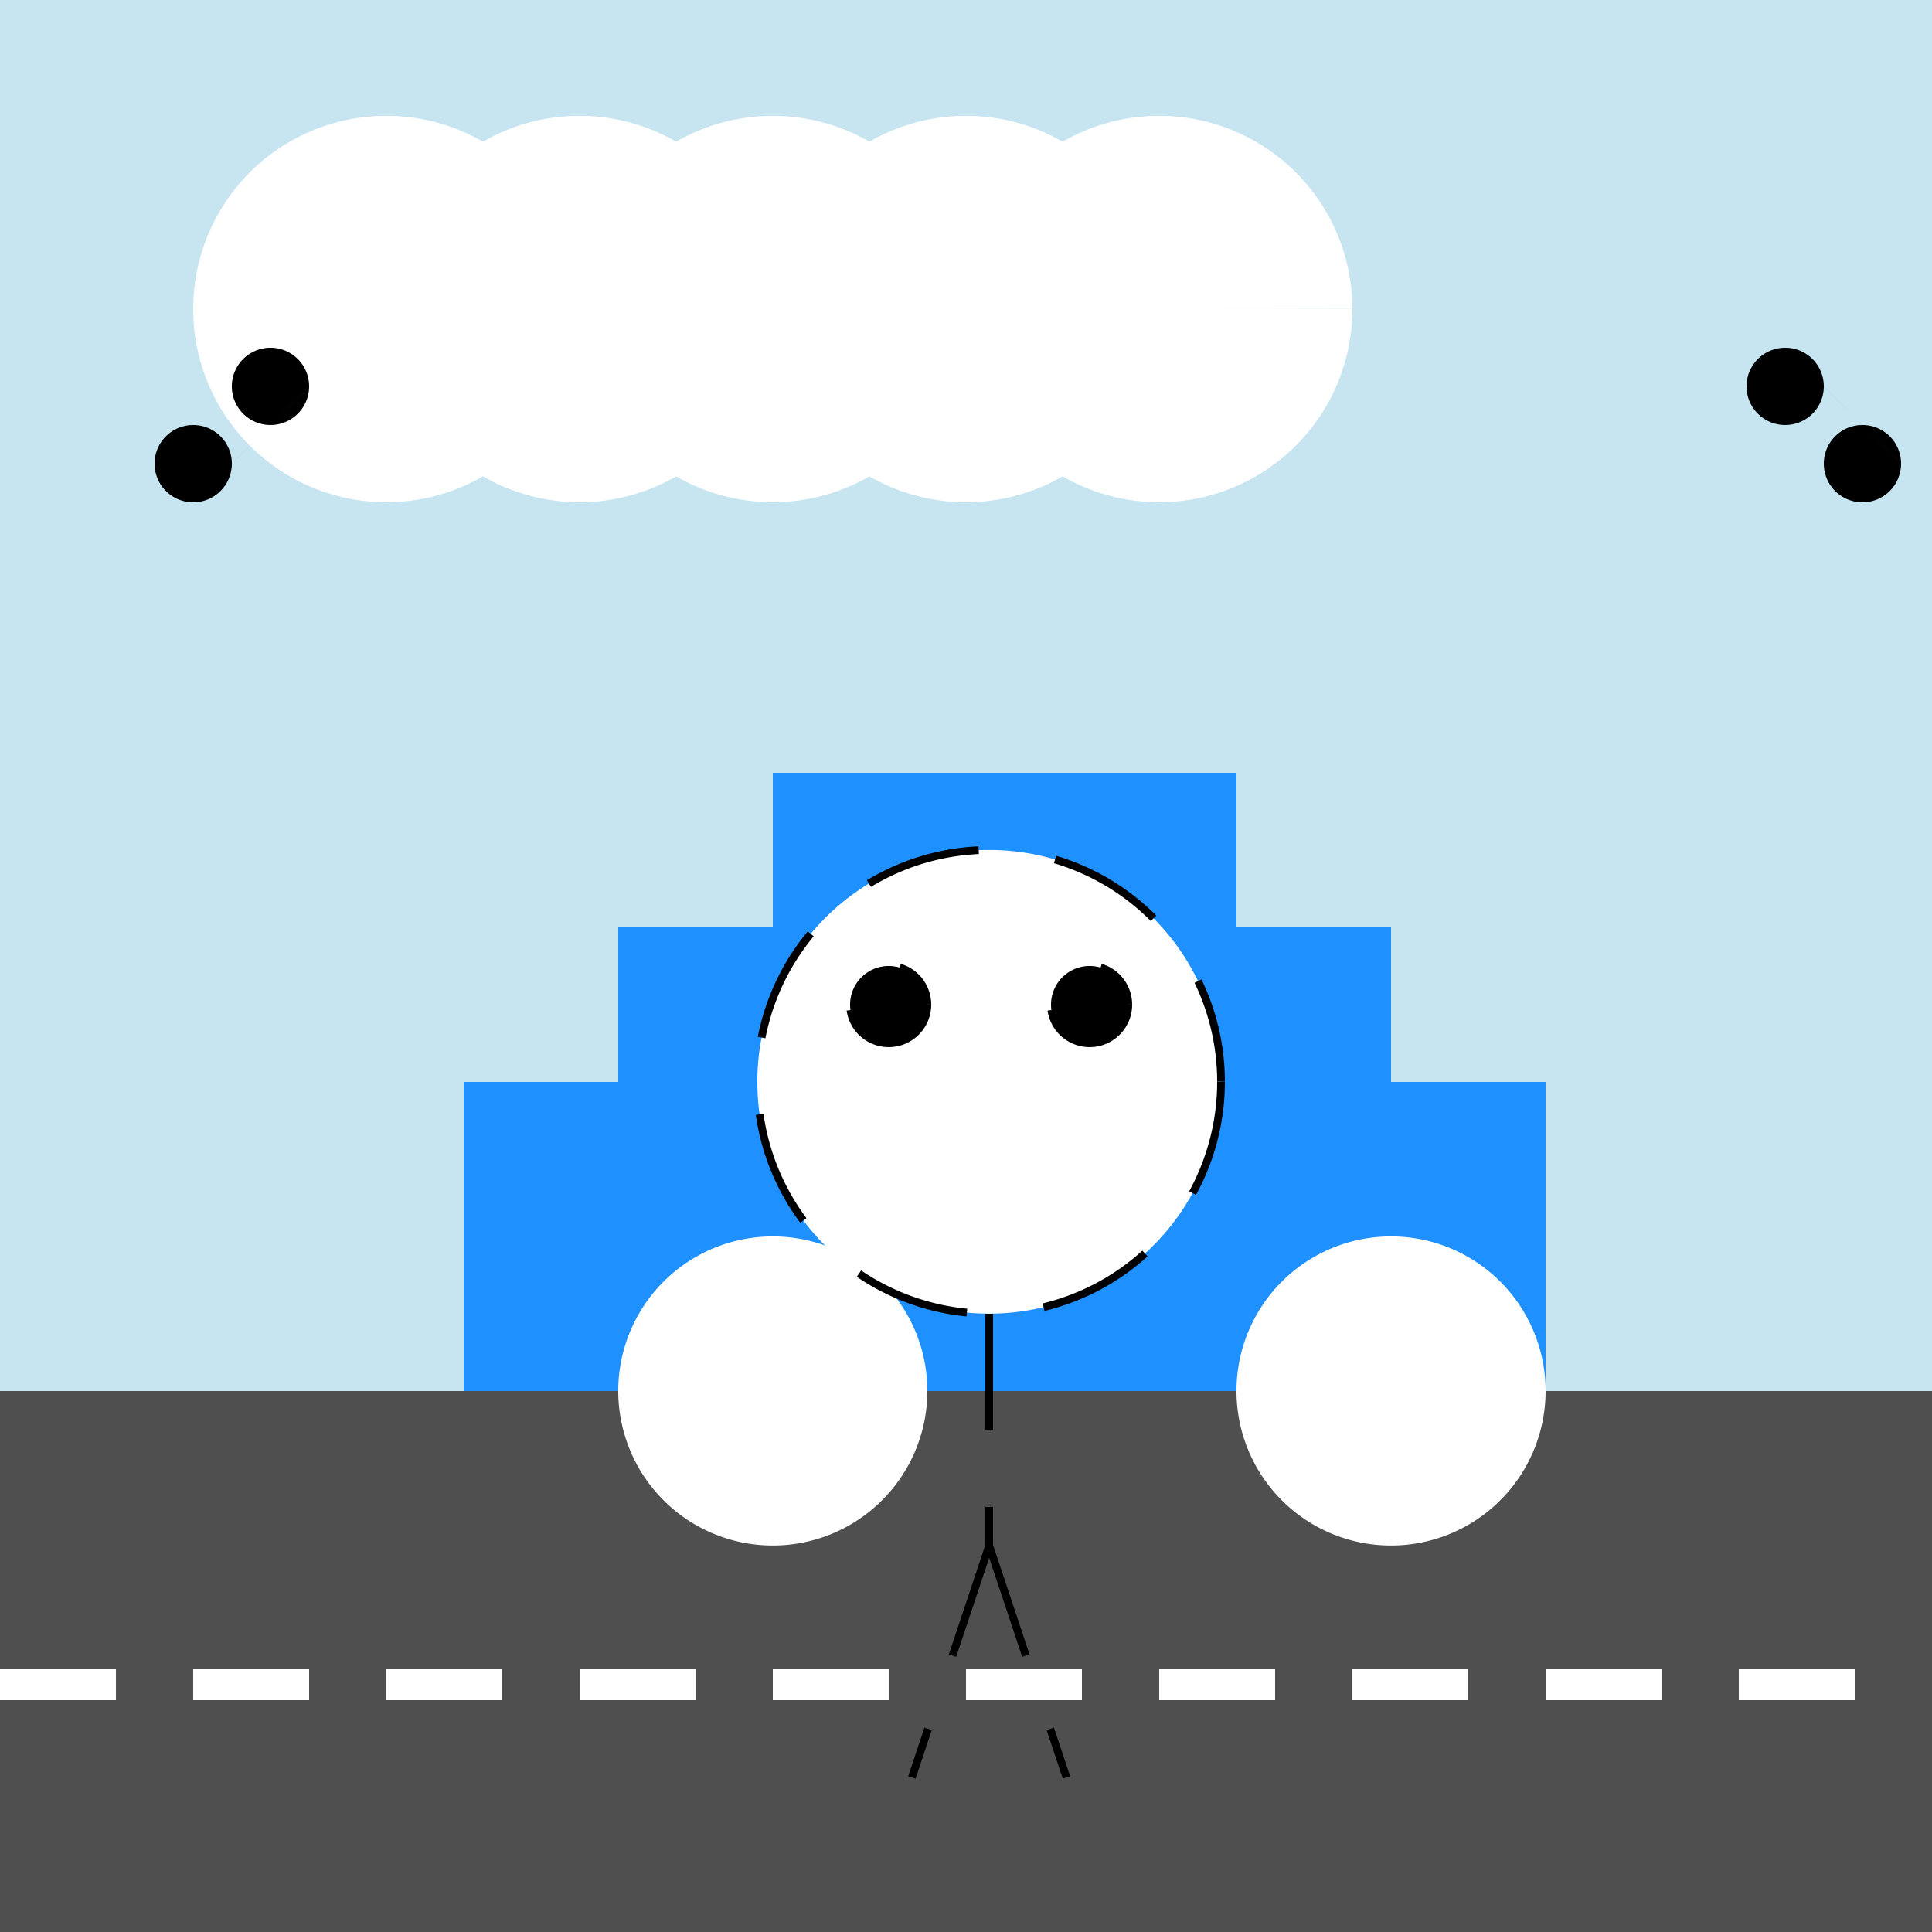
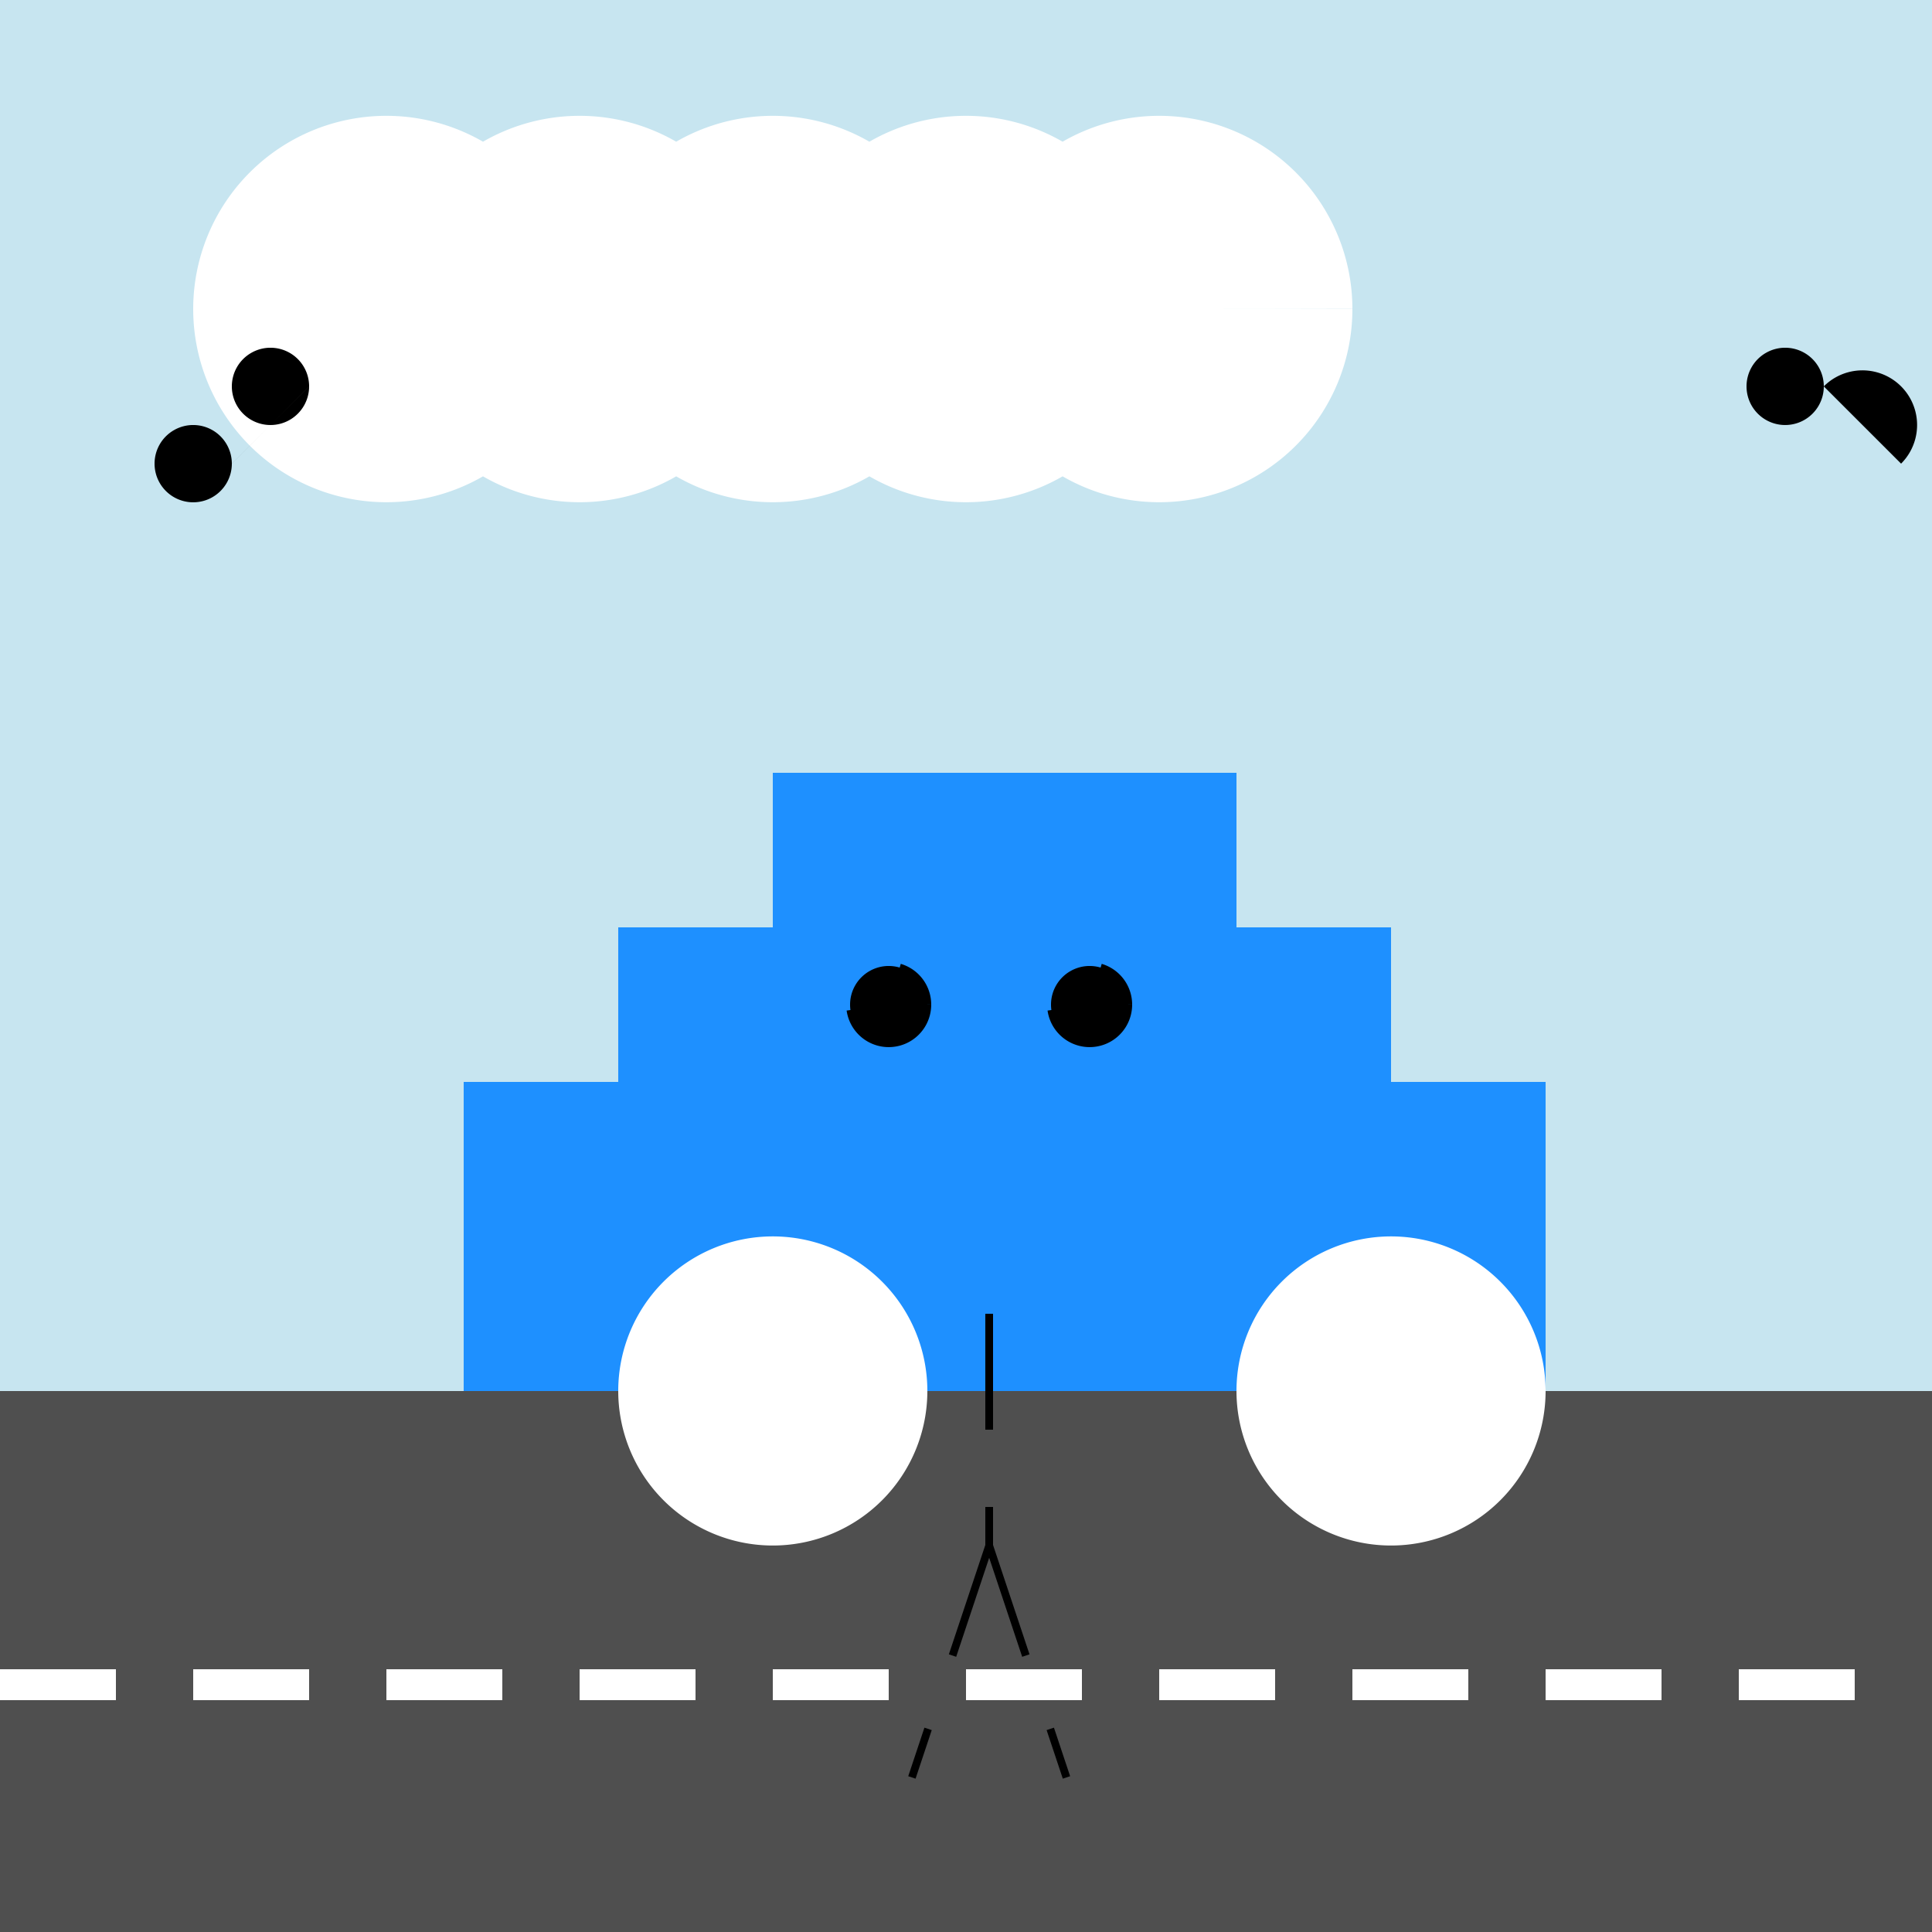
<svg xmlns="http://www.w3.org/2000/svg" width="500" height="500">
  <defs />
  <g>
    <rect fill="#C7E5F0" stroke="none" x="0" y="0" width="512" height="512" />
    <rect fill="#4F4F4F" stroke="none" x="0" y="360" width="512" height="152" />
    <path fill="none" stroke="#FFFFFF" paint-order="fill stroke markers" d=" M 0 436 L 512 436" stroke-miterlimit="10" stroke-width="8" stroke-dasharray="30,20" />
    <rect fill="#1E90FF" stroke="none" x="120" y="280" width="280" height="80" />
    <rect fill="#1E90FF" stroke="none" x="160" y="240" width="200" height="40" />
    <rect fill="#1E90FF" stroke="none" x="200" y="200" width="120" height="40" />
    <path fill="#FFFFFF" stroke="none" paint-order="stroke fill markers" d=" M 240 360 A 40 40 0 1 1 240 359.96" />
    <path fill="#FFFFFF" stroke="none" paint-order="stroke fill markers" d=" M 400 360 A 40 40 0 1 1 400 359.96" />
-     <path fill="#FFFFFF" stroke="#000000" paint-order="fill stroke markers" d=" M 316 280 A 60 60 0 1 1 316 279.94" stroke-miterlimit="10" stroke-width="2" stroke-dasharray="30,20" />
    <path fill="#000000" stroke="#000000" paint-order="fill stroke markers" d=" M 240 260 A 10 10 0 1 1 240 259.99" stroke-miterlimit="10" stroke-width="2" stroke-dasharray="30,20" />
    <path fill="#000000" stroke="#000000" paint-order="fill stroke markers" d=" M 292 260 A 10 10 0 1 1 292 259.99" stroke-miterlimit="10" stroke-width="2" stroke-dasharray="30,20" />
    <path fill="none" stroke="#000000" paint-order="fill stroke markers" d=" M 256 340 L 256 400" stroke-miterlimit="10" stroke-width="2" stroke-dasharray="30,20" />
    <path fill="none" stroke="#000000" paint-order="fill stroke markers" d=" M 256 400 L 236 460" stroke-miterlimit="10" stroke-width="2" stroke-dasharray="30,20" />
    <path fill="none" stroke="#000000" paint-order="fill stroke markers" d=" M 256 400 L 276 460" stroke-miterlimit="10" stroke-width="2" stroke-dasharray="30,20" />
    <path fill="#FFFFFF" stroke="none" paint-order="stroke fill markers" d=" M 150 80 A 50 50 0 1 1 150 79.95 L 200 80 A 50 50 0 1 1 200 79.95 L 250 80 A 50 50 0 1 1 250 79.95 L 300 80 A 50 50 0 1 1 300 79.95 L 350 80 A 50 50 0 1 1 350 79.95" />
    <path fill="#000000" stroke="none" paint-order="stroke fill markers" d=" M 60 120 A 10 10 0 1 1 60 119.99 L 80 100 A 10 10 0 1 1 80 99.99" />
-     <path fill="#000000" stroke="none" paint-order="stroke fill markers" d=" M 472 100 A 10 10 0 1 1 472 99.99 L 492 120 A 10 10 0 1 1 492 119.99" />
+     <path fill="#000000" stroke="none" paint-order="stroke fill markers" d=" M 472 100 A 10 10 0 1 1 472 99.99 A 10 10 0 1 1 492 119.99" />
  </g>
</svg>